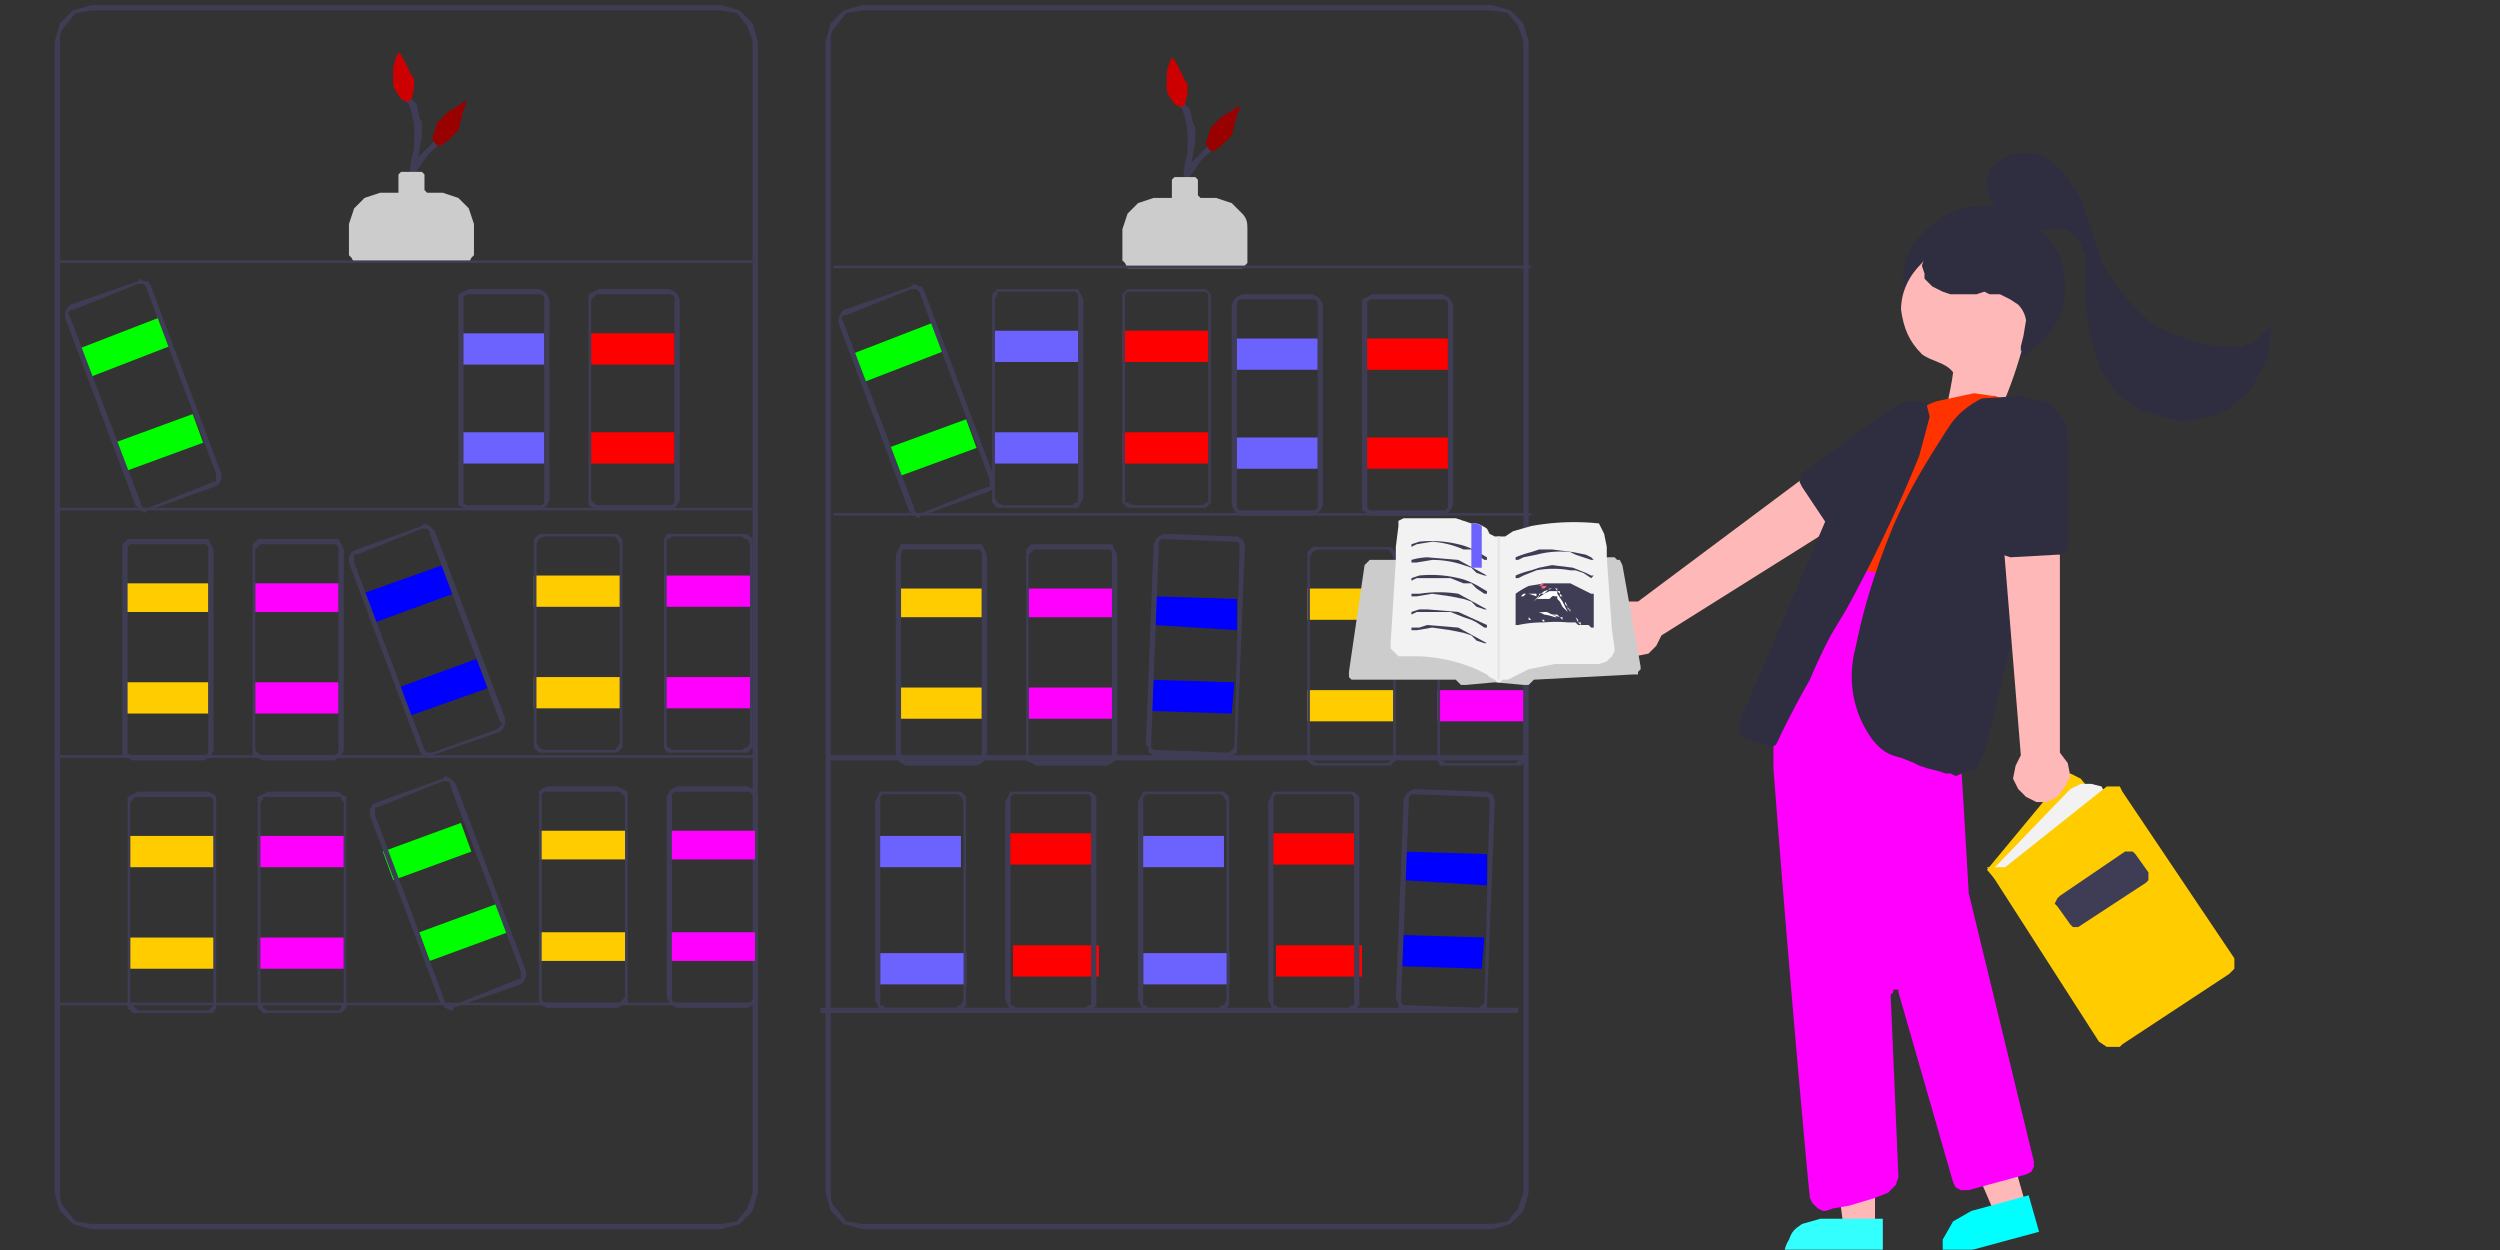
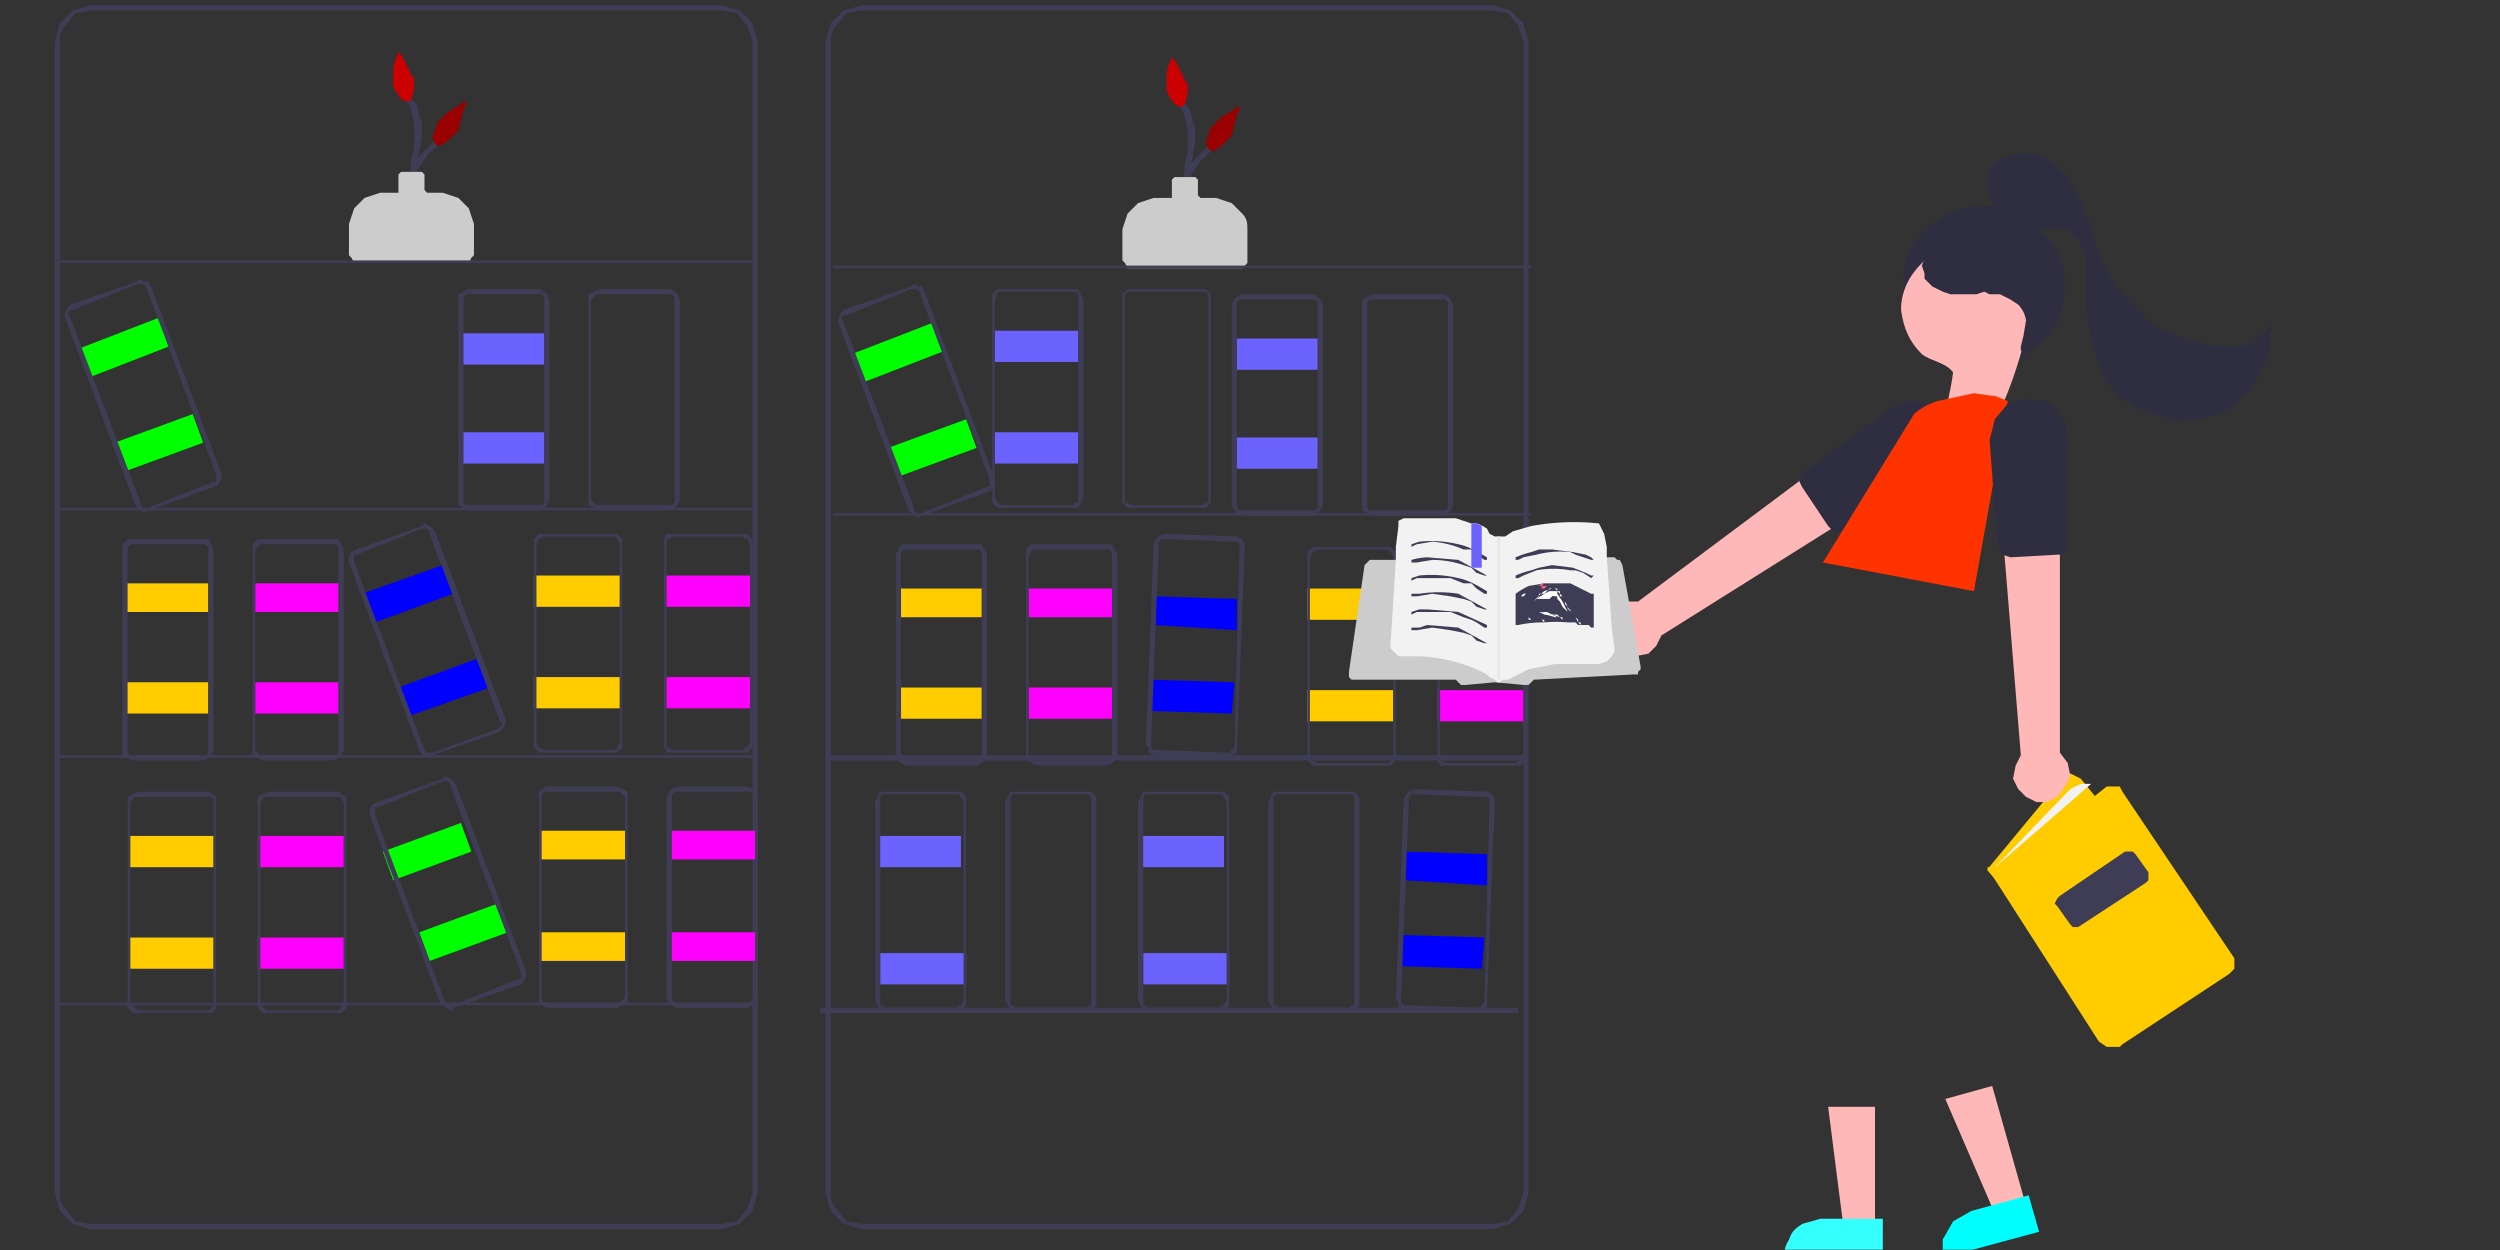
<svg xmlns="http://www.w3.org/2000/svg" baseProfile="basic" image-rendering="optimizeSpeed" viewBox="0 0 960 480">
  <rect x="0" y="0" width="960" height="480" fill="#333333" stroke="none" />
  <defs>
    <mask id="a">
      <path fill="#FFF" d="M0 0h960v480H0z" />
    </mask>
  </defs>
  <g mask="url(#a)">
    <path fill="#3f3d56" d="m161 80-2-9c0-3 1-6 3-8 2-4 5-6 6-7h1v-1l-1-1h-1l-7 7c-2 3-3 6-3 10a33 33 0 0 0 2 10v1l1-1 1-1ZM458 82l-2-9c0-3 1-6 3-8 2-4 5-6 6-7h1v-1l-1-1h-1l-7 7c-2 3-3 6-3 10a33 33 0 0 0 2 10v1l1-1 1-1Z" />
    <path fill="#3f3d56" d="m161 83-1-2-1-4a31 31 0 0 1 1-11v-3l1-5 1-6v-5l-1-2-1-5-3-3v-1h-1l-1 1v1l2 2 1 3a30 30 0 0 1 1 10v4l-1 4a111 111 0 0 0-1 13v6a30 30 0 0 0 2 5h2v-2ZM458 85l-1-2-1-4a32 32 0 0 1 1-11v-3l1-5 1-6v-5l-1-2-1-5-3-3v-1h-1l-1 1v1l2 2 1 3a30 30 0 0 1 1 10v4l-1 4a111 111 0 0 0-1 13v6a30 30 0 0 0 3 5h1v-2Z" />
    <path fill="#ccc" d="M178 101h-42l-1-2-1-1V86l2-6 4-4 6-2h7v-7l1-1h8l1 1v6l1 1h6l6 2 4 4 2 6v12l-1 1-1 2h-2ZM475 103h-42l-1-2-1-1V88l2-6 4-4 6-2h7v-7l1-1h8l1 1v6l1 1h6l6 2 4 4c2 2 2 4 2 6v13l-2 2h-2Z" />
    <path fill="#c00" d="M159 30v4l-1 4-1 1h-1l-2-1-2-3-1-2v-7a29 29 0 0 1 2-6l1 1a86 86 0 0 1 4 8l1 1ZM456 32v4l-1 4-1 1h-1l-2-1-2-3-1-2v-7a28 28 0 0 1 2-6l1 1a86 86 0 0 1 4 8l1 1Z" />
    <path fill="#900" d="m175 51-1 1-2 2-3 2h-1l-1-1-1-2 1-3 1-3 1-1 1-1 2-2 5-3 1-1h1v1l-1 2-1 4-1 4-1 1ZM472 53l-1 1-2 2-3 2h-1l-1-1-1-2 1-3 1-3 1-1 1-1 2-2 5-3 1-1h1v1l-1 2-1 4-1 4-1 1Z" />
    <path fill="#fc0" d="M48 224h32v11H48v-11ZM50 321h32v12H50v-12ZM345 226h32v11h-32v-11ZM205 221h33v12h-33v-12ZM207 319h33v11h-33v-11ZM502 226h33v12h-33v-12ZM48 262h32v12H48v-12ZM50 360h32v12H50v-12ZM345 264h32v12h-32v-12ZM205 260h33v12h-33v-12ZM207 358h33v11h-33v-11ZM502 265h33v12h-33v-12Z" />
    <path fill="#3f3d56" d="M573 472H331l-7-2-5-5-2-7V16l2-7 5-5 7-2h242l7 2 5 5 2 7v442l-2 7-5 5-7 2ZM331 4l-6 1-4 5c-2 2-2 4-2 6v442c0 2 0 4 2 6l4 5 6 1h242l6-1 4-5 2-6V16l-2-6-4-5-6-1H331ZM277 472H35l-7-2-5-5-2-7V16l2-7 5-5 7-2h242l7 2 5 5 2 7v442l-2 7-5 5-7 2ZM35 4l-6 1-4 5c-2 2-2 4-2 6v442c0 2 0 4 2 6l4 5 6 1h242l6-1 4-5 2-6V16l-2-6-4-5-6-1H35Z" />
    <path fill="#3f3d56" d="M23 100h268v1H23v-1ZM320 102h268v1H320v-1ZM23 195h268v1H23v-1ZM320 197h268v1H320v-1ZM23 290h268v1H23v-1ZM318 290h268v2H318v-2ZM23 385h268v1H23v-1ZM315 387h268v2H315v-2Z" />
    <path fill="#3f3d56" d="M78 292H51l-2-1-2-1v-81l2-2h31l1 2 1 2v77l-1 2-1 1-2 1Zm-27-83h-1l-1 1v79l1 1h29l1-1v-79l-1-1H51ZM80 389H51l-2-2v-81l2-1 2-1h27l2 1 1 1v81l-1 2h-2Zm-27-83h-1l-1 1-1 1v77l1 1 1 1 1 1h27l1-1 1-1v-79l-1-1H53ZM375 294h-27l-2-1-1-1-1-2v-77l1-2 1-2h31l1 2 1 2v77l-1 2-1 1-2 1Zm-27-83h-1l-1 1v79l1 1h29l1-1v-79l-1-1h-28ZM236 289h-29l-2-2v-80l2-2h30l2 2v80l-2 2h-1Zm-27-83-2 1-1 2v76l1 2 2 1h27l1-1 1-2v-76l-1-2-1-1h-27ZM237 387h-27l-2-1-1-1v-81l1-1 2-1h27l2 1 2 1v81l-2 1-2 1Zm-27-83h-1l-1 1v79l1 1h29l1-1 1-1v-77l-1-1-1-1h-28ZM533 294h-29l-2-2v-80l2-2h30l2 2v80l-2 2h-1Zm-27-83-2 1-1 2v76l1 2 2 1h27l1-1 1-2v-76l-1-2-1-1h-27Z" />
    <path fill="#f0f" d="M98 224h32v11H98v-11ZM99 321h33v12H99v-12ZM395 226h32v11h-32v-11ZM255 221h33v12h-33v-12ZM257 319h33v11h-33v-11ZM552 226h33v12h-33v-12ZM98 262h32v12H98v-12ZM99 360h33v12H99v-12ZM395 264h32v12h-32v-12ZM255 260h33v12h-33v-12ZM257 358h33v11h-33v-11ZM552 265h33v12h-33v-12Z" />
    <path fill="#3f3d56" d="M128 292h-27l-2-1-2-1v-81l2-2h31l1 2 1 2v77l-1 2-1 1-2 1Zm-27-83h-1l-1 1-1 1v77l1 1 1 1h29l1-1v-79l-1-1h-28ZM130 389h-29l-2-2v-81l2-1 2-1h27l1 1 2 1v81l-2 2h-1Zm-27-83h-2v1l-1 1v77l1 1v1l2 1h27l1-1v-1l1-1v-77l-1-1v-1h-28ZM425 294h-27l-2-1-2-1v-81l2-2h31l1 2 1 2v77l-1 2-1 1-2 1Zm-27-83h-1l-1 1-1 1v77l1 1 1 1h29l1-1v-79l-1-1h-28ZM285 289h-29l-1-2v-80l1-2h31l2 2v80l-2 2h-2Zm-27-83-1 1h-1v80h1l1 1h27l1-1h1l1-2v-76l-1-2h-1l-1-1h-27ZM287 387h-27l-2-1-1-1-1-2v-77l1-2 1-1 2-1h27l2 1 2 1v81l-2 1-2 1Zm-27-83h-1l-1 1v79l1 1h29l1-1 1-1v-77l-1-1-1-1h-28ZM582 294h-29l-1-2v-80l1-2h31l2 2v80l-2 2h-2Zm-27-83-1 1h-1v80h1l1 1h27l1-1h1l1-2v-76l-1-2h-1l-1-1h-27Z" />
    <path fill="#6c63ff" d="M177 128h32v12h-32v-12ZM336 321h33v12h-33v-12ZM437 321h33v12h-33v-12ZM338 366h33v12h-33v-12ZM439 366h33v12h-33v-12ZM474 130h32v12h-32v-12ZM382 127h32v12h-32v-12ZM177 166h32v12h-32v-12ZM474 168h32v12h-32v-12ZM382 166h32v12h-32v-12Z" />
    <path fill="#3f3d56" d="M207 196h-27l-2-1-2-1v-81l2-1 2-1h27l2 1 1 1 1 2v77l-1 2-1 1-2 1Zm-27-83h-1l-1 1v79l1 1h29l1-1v-79l-1-1h-28ZM367 388h-29l-1-2-1-2v-76l1-2 1-2h31l2 2v80l-2 2h-2Zm-27-83h-1l-1 1v80h1l1 1h27l1-1h1l1-2v-76l-1-2-1-1h-28ZM468 388h-29l-1-2-1-2v-76l1-2 1-2h31l2 2v80l-2 2h-2Zm-27-83h-1l-1 1v80h1l1 1h27l1-1h1l1-2v-76l-1-2-1-1h-28ZM504 198h-27l-2-1-1-1-1-2v-77l1-2 1-1 2-1h27l2 1 1 1 1 2v77l-1 2-1 1-2 1Zm-27-83h-1l-1 1v79l1 1h29l1-1v-79l-1-1h-28ZM412 195h-29l-2-2v-80l2-2h31l1 2 1 2v76l-1 2-1 2h-2Zm-27-83h-2v1l-1 2v76l1 2 2 1h27l1-1h1v-80l-1-1h-28Z" />
-     <path fill="red" d="M227 128h32v12h-32v-12ZM387 320h32v12h-32v-12ZM488 320h32v12h-32v-12ZM389 363h33v12h-33v-12ZM490 363h33v12h-33v-12ZM524 130h32v12h-32v-12ZM431 127h33v12h-33v-12ZM227 166h32v12h-32v-12ZM524 168h32v12h-32v-12ZM431 166h33v12h-33v-12Z" />
    <path fill="#3f3d56" d="M257 196h-27l-2-1-2-1v-81l2-1 2-1h27l2 1 1 1 1 2v77l-1 2-1 1-2 1Zm-27-83h-1l-1 1-1 1v77l1 1 1 1h29l1-1v-79l-1-1h-28ZM417 388h-29l-1-2-1-2v-76l1-2 1-2h31l2 2v80l-2 2h-2Zm-27-83h-1l-1 1v80h1l1 1h27l1-1h1v-80l-1-1h-28ZM518 388h-29l-1-2-1-2v-76l1-2 1-2h31l2 2v80l-2 2h-2Zm-27-83h-1l-1 1v80h1l1 1h27l1-1h1v-80l-1-1h-28ZM554 198h-27l-2-1-2-1v-81l2-1 2-1h27l2 1 1 1 1 2v77l-1 2-1 1-2 1Zm-27-83h-1l-1 1v79l1 1h29l1-1v-79l-1-1h-28ZM462 195h-29l-2-2v-80l2-2h30l2 2v80l-2 2h-1Zm-27-83h-2l-1 1v80h1l2 1h27l1-1h1v-80l-1-1h-28Z" />
    <path fill="#00f" d="m139 228 31-11 4 11-30 11-5-11ZM539 327l32 1v12l-32-2v-11ZM443 229l32 1v12l-32-2v-11ZM153 264l30-11 5 11-31 11-4-11ZM537 359l33 1-1 12-32-1v-12ZM441 261l33 1-1 12-32-1v-12Z" />
    <path fill="#3f3d56" d="m165 291-2-1h-1l-1-2-27-72v-2l1-2 2-1 25-9 1-1 2 1 1 1 1 1 27 72v2l-1 2-1 1-26 9v1h-1Zm-2-88h-1l-25 10h-1v3l27 72 1 1h2l25-9 1-1 1-1-1-1-27-72v-1l-1-1h-1ZM539 388l-2-1v-2l-1-1 3-77 1-2 1-1 2-1 27 1h1l2 1 1 2v1l-3 77v2l-2 1-2 1-27-1h-1Zm32-82h-1l-27-1h-1l-1 1v1l-3 77v1l1 1h1l27 1h1l1-1 1-1 2-77v-1a2 2 0 0 0-1-1ZM443 290l-2-1v-2l-1-1 3-77 1-2 1-1 2-1 27 1h1l2 1 1 2v1l-3 77v2l-2 1-2 1-27-1h-1Zm32-82h-1l-27-1h-1l-1 1v1l-3 77v1l1 1h1l27 1h1l1-1 1-1 2-77v-1a2 2 0 0 0-1-1Z" />
    <path fill="#0f0" d="m30 134 31-12 4 11-31 12-4-11ZM327 136l31-12 4 11-31 12-4-11ZM44 170l30-11 4 11-30 11-4-11ZM341 172l30-11 4 11-30 11-4-11ZM161 358l30-11 4 11-30 11-4-11ZM147 327l30-11 4 11-30 11-4-11Z" />
    <path fill="#3f3d56" d="m56 197-2-1-1-1-1-1-27-72v-2l1-2 1-1 26-9 1-1 1 1h2l1 2 27 72v2l-1 2-2 1-25 9h-1v1Zm-2-88h-1l-25 10h-1l-1 1 1 2 27 71v1l1 1h2l25-10h1v-3l-27-72-1-1h-1ZM353 199l-2-1-1-1-1-1-27-72v-2l1-2 1-1 26-9 1-1 2 1h1l1 2 27 72v2l-1 2-2 1-25 9h-1v1Zm-2-88h-1l-25 10h-1l-1 1 1 2 27 71v1l1 1h2l25-10h1v-3l-27-72-1-1h-1ZM173 388l-2-1-1-1-1-1-27-72v-2l1-2 2-1 25-9 1-1 2 1 1 1 1 1 27 72v2l-1 2-1 1-26 9v1h-1Zm-2-88h-1l-25 10h-1v3l27 72 1 1h2l25-10h1v-3l-27-71v-1l-1-1h-1Z" />
    <path fill="#2f2e41" d="M793 110c0 9-3 16-10 22-6 6-13 9-21 9-9 0-16-3-22-9-7-6-10-13-9-22-1-9 2-16 9-22 6-6 13-9 22-9 8 0 15 3 21 9 7 6 10 13 10 22Z" />
    <path fill="#ffb8b8" d="M624 252h4l5-1 3-3 2-4 86-54-16-18-79 59h-4l-4 2-3 4-1 4 1 4 2 4 4 3ZM780 119c-3 16-9 35-17 48-8 9-14 7-17 1 0-7 3-17 4-25-3-4-8-4-12-7-5-5-7-10-8-17 0-7 3-13 8-18 4-5 10-7 17-7s13 2 17 7c6 3 9 6 8 18Z" />
    <path fill="#2f2e41" d="M706 204h-2l-2-2-10-15-1-2 1-3 1-1 33-24 6-3h5l6 2 4 4 2 6v6l-2 5-4 4-35 22-1 1h-1Z" />
    <path fill="#ffb8b8" d="M720 472h-12l-6-47h18v47Z" />
    <path fill="#3ff" d="M699 468h24v15h-38c0-1 0-4 2-7 1-3 2-4 5-6l7-2Z" />
    <path fill="#ffb8b8" d="m778 463-12 3-19-44 18-5 13 46Z" />
    <path fill="#0ff" d="m757 465 22-6 4 14-37 10v-7l4-7 7-4Z" />
    <path fill="#fc0" d="m811 390-48-56 29-35 2-1 1-1 2 1 2 1 44 54-32 37Z" />
-     <path fill="#f2f2f2" d="m765 334 1-1 2-2 27-28 2-1 2-1h4l4 1 1 2 1 1-37 30-7-1Z" />
+     <path fill="#f2f2f2" d="m765 334 1-1 2-2 27-28 2-1 2-1h4Z" />
    <path fill="#fc0" d="M812 402h-3l-3-2-43-67h7l39-31h5l1 2 43 64v4l-2 2-41 27-1 1h-2Z" />
    <path fill="#3f3d56" d="M797 356h-1l-1-1-5-7-1-1 1-2 1-1 25-17h3l1 1 5 7v3l-1 1-26 17h-1Z" />
-     <path fill="#f0f" d="m700 465-2-1-2-2-1-2-1-10a10070 10070 0 0 1-13-155v-19l5-22a318 318 0 0 1 16-41l1-1 12 1v1l11 2 21 2 6 74 3 51 25 103v2l-1 2-2 1-22 6h-3l-2-1-1-2-21-73v-1h-2v1l-1 1 3 70-1 3-1 1-2 2-5 2-10 3-6 1-3 1h-1Z" />
    <path fill="#f30" d="M766 152h-1l-7-1-14 3a25 25 0 0 0-9 5l-35 57 58 11 13-73-5-2Z" />
-     <path fill="#2f2e41" d="m751 298-2-1h-2l-3-1-4-1-3-1-2-1-5-2c-4-1-7-2-11-7a41 41 0 0 1-7-33l2-9c2-9 6-23 13-40 7-16 15-28 20-36l2-3c2-3 6-7 12-10l15-1 3 1 5 1 5 3 2 2v6l-5 23a4501 4501 0 0 1-21 89l-3 12-2 4c-1 2-2 3-4 3l-5 2ZM680 287h-1l-1-1-7-2-2-1-1-2v-4l36-84c2-5 7-13 14-22 7-7 15-13 20-16h2v1l1 4-4 15a555 555 0 0 1-28 59l-6 10a226 226 0 0 0-8 17 343 343 0 0 0-13 25l-2 1Z" />
    <path fill="#ffb8b8" d="m790 306 3-4 2-4-1-5-3-4V189l-23 3 8 98-2 4-1 5 2 4 3 3 4 2h4l4-2Z" />
    <path fill="#2f2e41" d="m772 214-3-1-1-2-1-2-3-40 2-8 5-6 7-2 6 1c2 0 4 1 5 3l4 5 1 6v43l-2 2h-2l-18 1ZM776 135v-2l1-4 1-6a11 11 0 0 0-3-6l-3-2-4-2h-4l-2-1-3 1h-10l-3-1-4-2-2-2-1-1v-2l-1-3 2-6 2-3 2-1 1-1 4-2a29 29 0 0 1 11 0l10 3a55 55 0 0 1 11 7l3 4 3 6a20 20 0 0 1 1 7v3l-2 4-3 7-4 3-2 1" />
    <path fill="#2f2e41" d="m769 82-1-1-3-3-2-6v-4l1-2v-1l3-3 6-3h8l4 1 5 4 3 3 1 1 1 2a37 37 0 0 1 5 9l1 4 1 2 1 2 1 4 2 6a41 41 0 0 0 2 5c3 6 9 14 18 22 10 6 20 8 26 9h9l2-1h2l1-1 2-2 3-3 1-2v-2 5l-1 10-7 13-8 7-4 2-4 1-10 2-15-4-8-5-3-3-3-4c-1-2-3-4-4-9a80 80 0 0 1-4-29V98l-1-1v-1a14 14 0 0 0-4-6l-2-2h-11l-1 1a72 72 0 0 1-5 0h-3l-1-1-2-1-1-3-1-2 1-1" />
    <path fill="#fff" d="M606 238h-1v-1h-1l-1-1a27 27 0 0 0-1-1v-1l-1-1h-1v-1h-4v1-1h4l1 1 1 1 1 1a21 21 0 0 1 1 2h1v1h1Z" />
    <path fill="#fff" d="M600 233v-1h-1l3 3 3 3-3-3-2-2Z" />
    <path fill="#ccc" d="m630 256-7-39-1-2h-1l-1-1h-8l-1 1h-1l-33 1h-12l-18-1h-21l-1 1-1 1-6 41v2l1 1h40l1 1 1 1h2l11-1 11 1h2l1-1 1-1 38-2h2v-1l1-1v-1Z" />
    <path fill="#f2f2f2" d="m620 250-1 2-2 2-3 1h-17l-10 2-6 3-2 1h-2l-1 1h-1l-1-1-2-1-1-1-4-2a64 64 0 0 0-22-5h-8l-2-2-1-1v-2l2-32v-5l1-8v-2l2-1h20l6 2h2a16 16 0 0 1 4 2l1 2 2 1h4l3-2 7-2a91 91 0 0 1 26-1l1 2 1 2 1 5v4l2 28 1 7v1Z" />
    <path fill="#3f3d56" d="m542 210 2-1 6-1a37 37 0 0 1 12 3h3l2 2 3 2h1v-1c-2-1-6-4-11-5a44 44 0 0 0-15-1l-3 1v1ZM583 215l2-1 5-1a36 36 0 0 1 13-1l2 1 3 1 3 1h1l-1-1-2-1-5-1-8-1h-5l-3 1a39 39 0 0 0-6 2v1h1ZM583 222l2-1 5-2a36 36 0 0 1 13 0h2l3 1 3 2 1-1h-1l-2-1-5-2-8-1-5 1-3 1a34 34 0 0 0-6 2v1h1ZM612 228h-1l-8-4h-10l-6 1a33 33 0 0 0-5 3v12h1a46 46 0 0 1 10-1 50 50 0 0 1 9 0h3l1 1h4l1 1h1v-13Z" />
    <path fill="#ff6582" d="M594 225h-2v2-1h1l1-1h1-1Z" />
    <path fill="#fff" d="M598 228v-1h-2c0-1 0-1 0 0h-1l-2 1-3 2h5l1-1a1 1 0 0 1 1 0h1v1l1 1 1 2 1 1 1 1-2-4-2-3ZM593 239l-1-1h-5v-1l1 1h5v1ZM603 239h-1v-1h-1l-1-1h-1a17 17 0 0 0-4-1 20 20 0 0 0-4-1h-4c-1 0-1 0 0 0h7l2 1h2l1 1h1l1 1h1v1h1Z" />
    <path fill="#fff" d="m602 239-1-1h-1l-1-1h-2a17 17 0 0 0-4-1l-2-1h-5 5a38 38 0 0 1 5 1l2 1h2v1h1l1 1Z" />
    <path fill="#fff" d="m607 240-1-1v-1l-1-1-1-1-1-1-1-2-1-2h-1v-2h-1v-1l-1-1v-1h-2l-3 1a19 19 0 0 0-4 4l-2 2c0-1 0-1 0 0l2-2 2-2v-1h2l1-1 1-1h2a2 2 0 0 1 1 1h1v1l1 1v2h1v1l1 1v1h1v1l2 2 1 2h1v1Z" />
    <path fill="#ff6582" d="M596 225h-1l-2-1-1 1h-1v3-3l1-1h1l2 1h1Z" />
-     <path fill="#fff" d="M589 228h-2a35 35 0 0 1 3 1v-1h-1ZM587 228Z" />
    <path fill="#fff" d="M591 229v-1h-1l-1-1h-2v1c0-1 0-1 0 0h-1l-1 1h-1l-1 1 1-1 1-1h2v-1h2l1 1h1v1Z" />
    <path fill="#3f3d56" d="M542 216h2l6-1a37 37 0 0 1 12 2l3 1 2 2 3 1h1l-11-6-12-1a26 26 0 0 0-6 1v1c-1 0 0 0 0 0ZM542 223l2-1h13l5 2h3l2 2 3 2h1v-1c-2-1-6-4-11-5a45 45 0 0 0-15-1l-3 1v1ZM542 229h2l6-1 7 1 5 1 3 1 2 2 3 1h1l-11-6a49 49 0 0 0-15 0h-3v1c-1 0 0 0 0 0ZM542 236l2-1h13l5 2 3 1 2 1 3 2h1v-1l-11-5-12-1h-3l-3 1v1ZM542 242h2l6-1 7 1 5 1 3 1 2 2 3 1h1l-11-6-12-1-3 1h-3v1c-1 0 0 0 0 0Z" />
    <path fill="#6c63ff" d="M569 202v16h-3c-1 0-1 0 0 0h-1v-17h2l2 1Z" />
    <path fill="#e6e6e6" d="M575 206h1v55h-1v-55Z" />
  </g>
</svg>